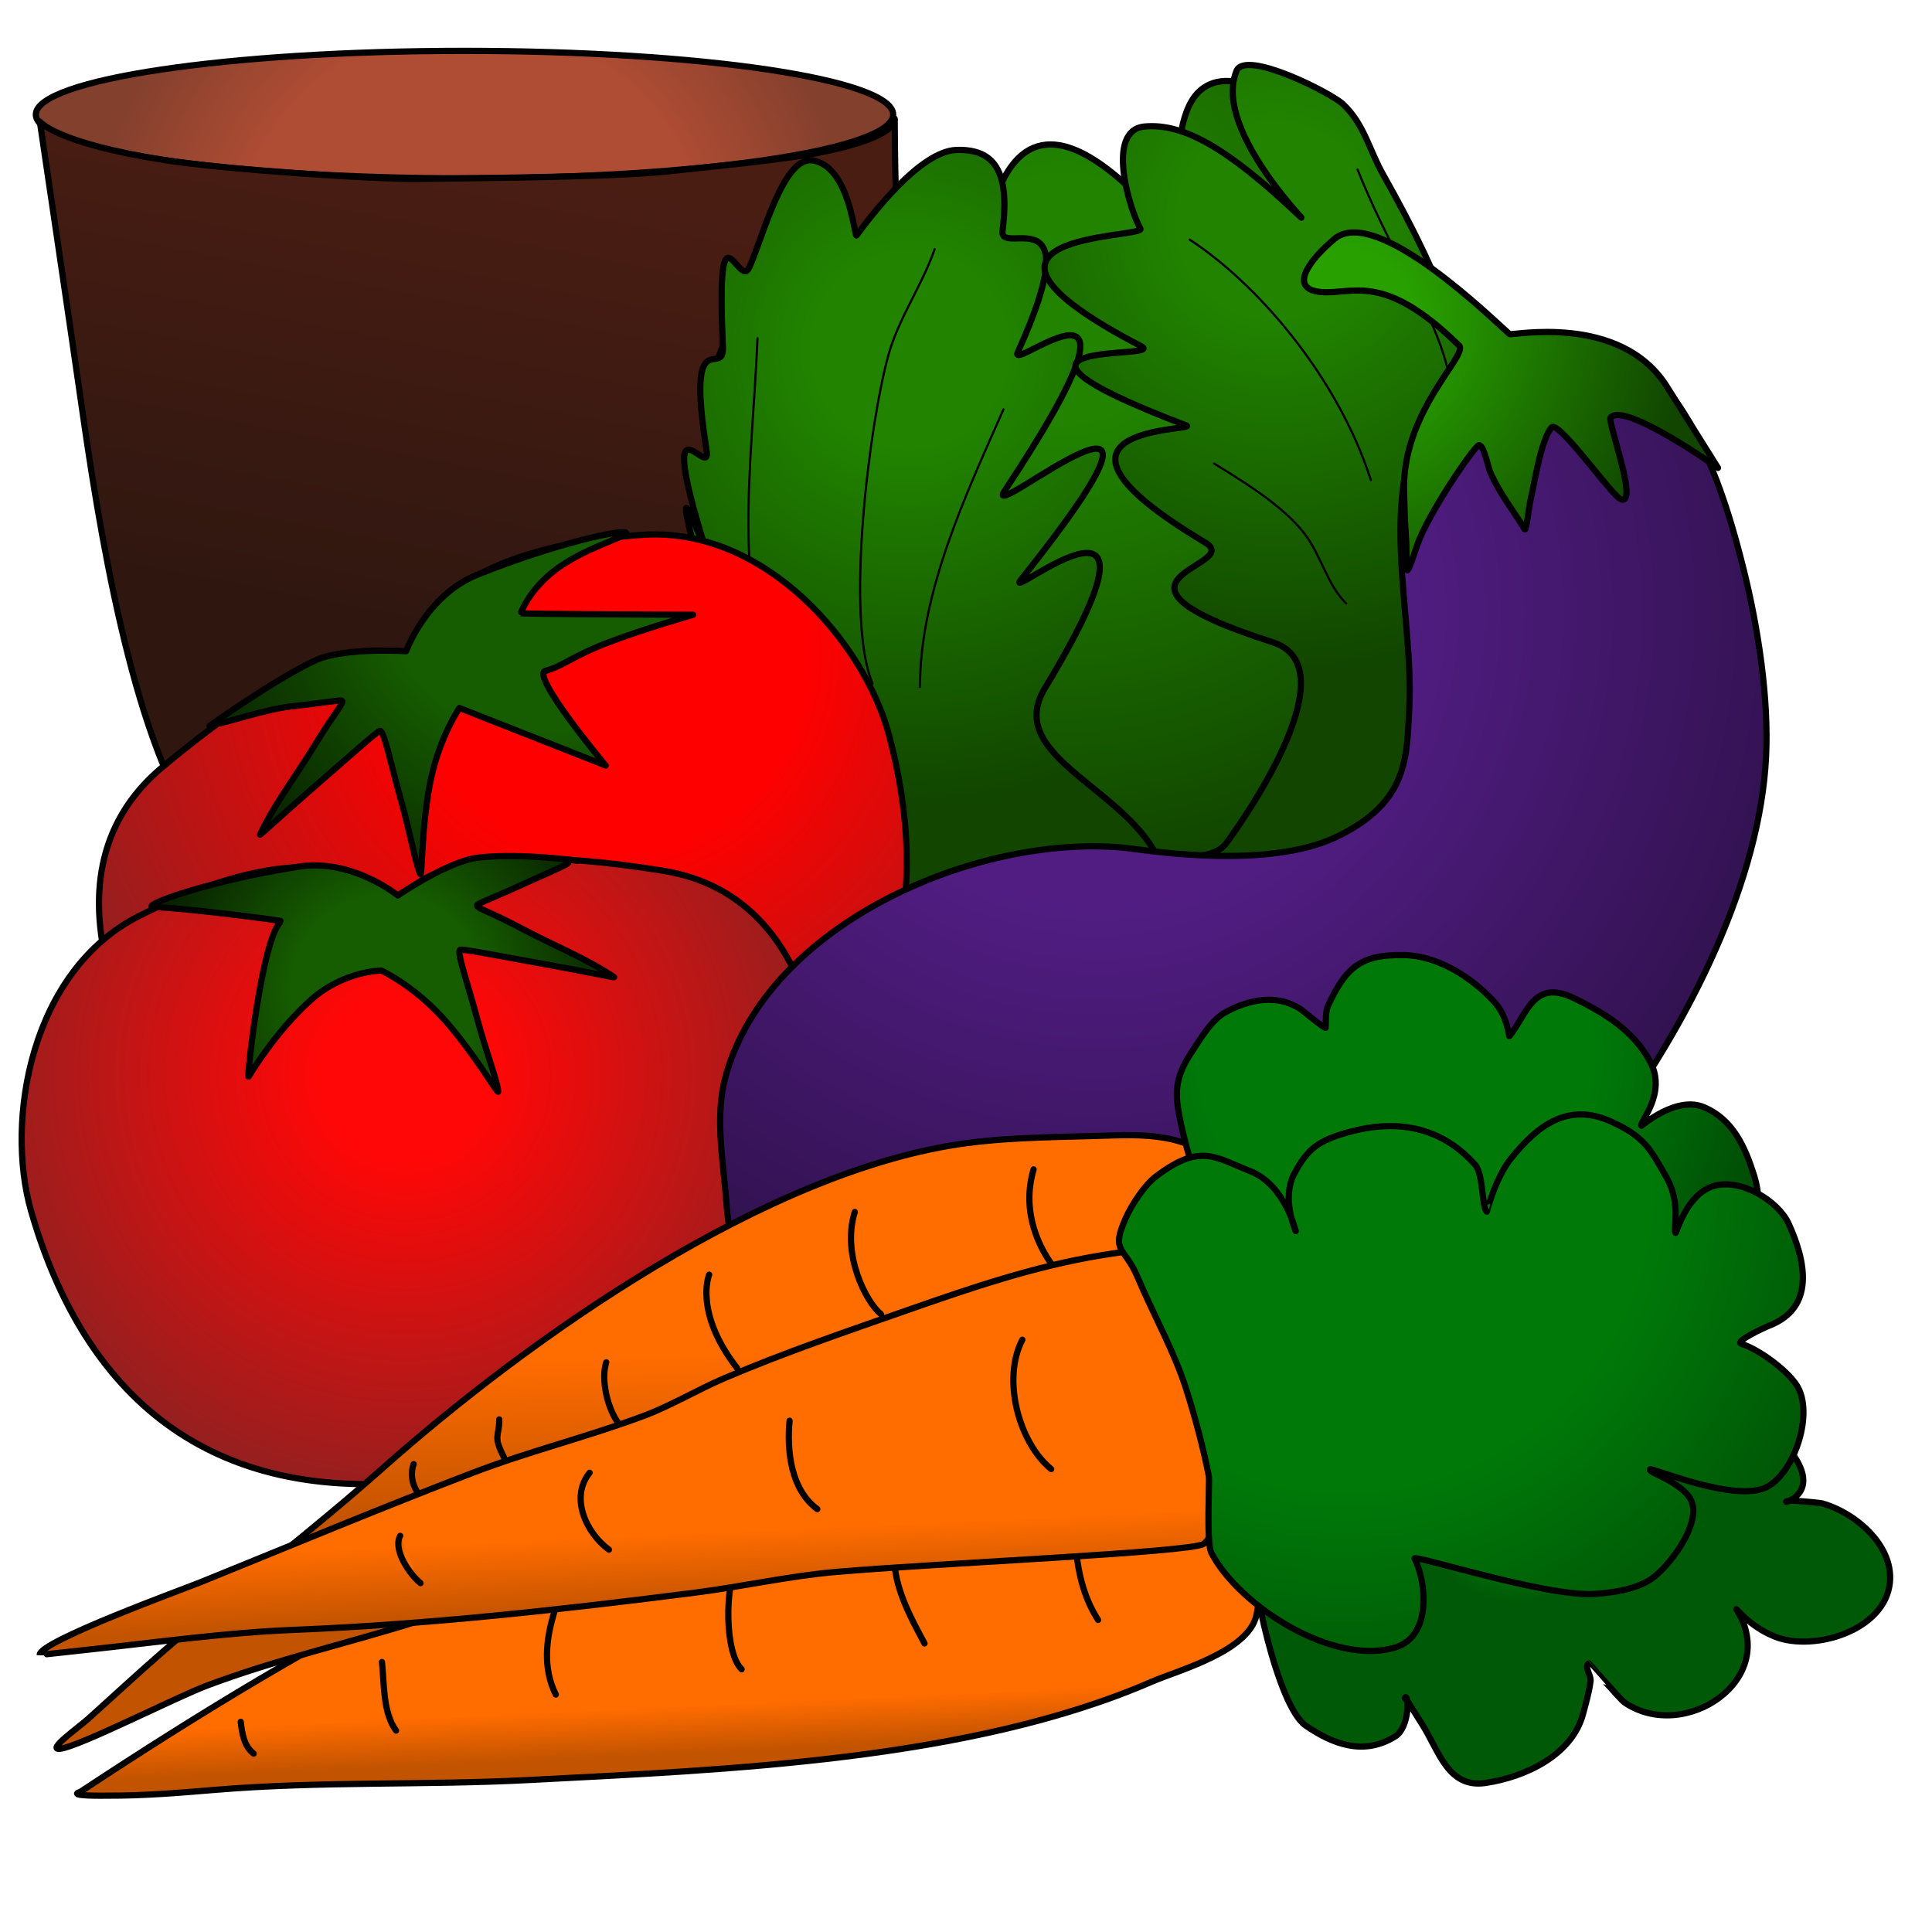
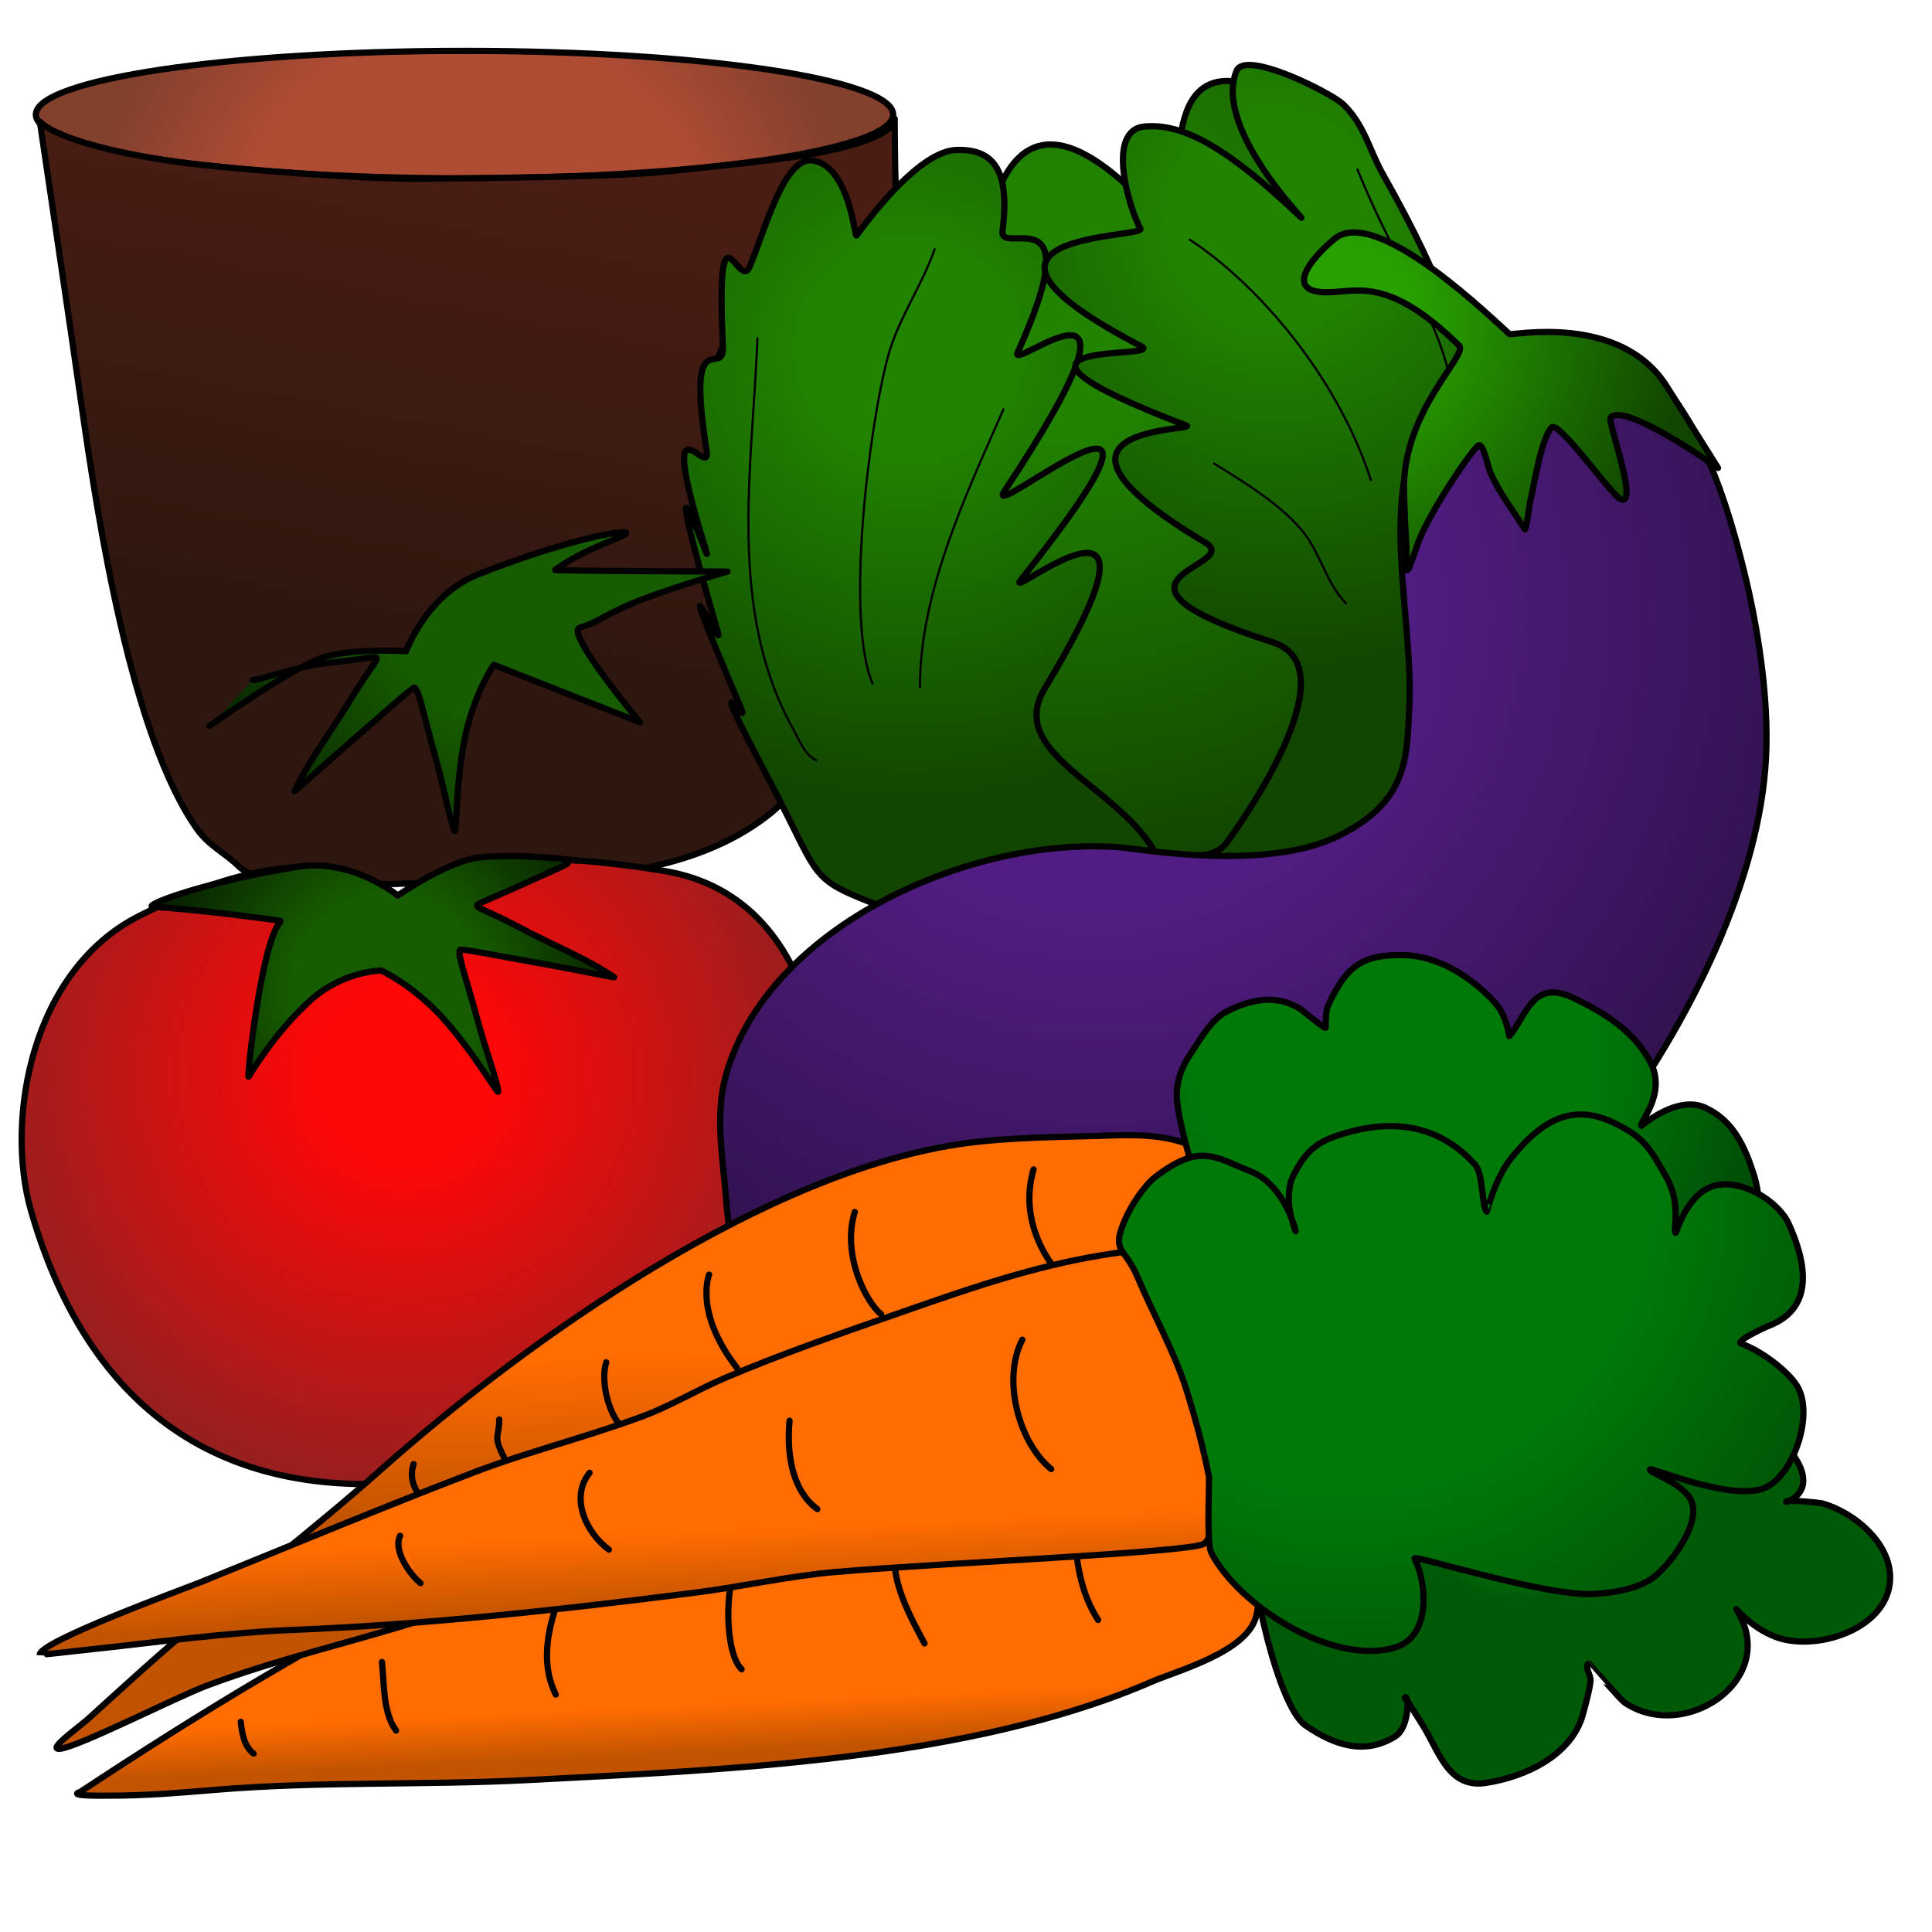
<svg xmlns="http://www.w3.org/2000/svg" width="2048pt" height="2048pt" version="1.1" viewBox="0,0,2048,2048">
  <defs>
    <radialGradient id="z" cx="500.05" cy="280.51" r="552.92" gradientUnits="userSpaceOnUse">
      <stop stop-color="#af4c34" offset=".451" />
      <stop stop-color="#83402d" offset=".733" />
    </radialGradient>
    <linearGradient id="v" x1="541.97" x2="414.41" y1="-3.758" y2="659.54" gradientTransform="translate(2.32)" gradientUnits="userSpaceOnUse">
      <stop stop-color="#4a1d13" offset=".254" />
      <stop stop-color="#2f1710" offset="1" />
    </linearGradient>
    <radialGradient id="ai" cx="303.19" cy="302.4" r="556.62" gradientTransform="matrix(1.411 .244 -.244 1.411 773.35 -183.79)" gradientUnits="userSpaceOnUse">
      <stop stop-color="#218300" offset=".164" />
      <stop stop-color="#114500" offset=".765" />
    </radialGradient>
    <radialGradient id="aj" cx="185.54" cy="358.01" r="442.37" gradientTransform="matrix(1.411 .244 -.244 1.411 789.92 -180.02)" gradientUnits="userSpaceOnUse">
      <stop stop-color="#218300" offset=".164" />
      <stop stop-color="#114500" offset=".765" />
    </radialGradient>
    <radialGradient id="ak" cx="467.58" cy="212.96" r="440.24" gradientTransform="matrix(1.411 .244 -.244 1.411 743.08 -180.62)" gradientUnits="userSpaceOnUse">
      <stop stop-color="#218300" offset=".164" />
      <stop stop-color="#114500" offset=".765" />
    </radialGradient>
    <radialGradient id="al" cx="423.26" cy="1060.8" r="614.65" gradientTransform="matrix(-.871 .519 .519 .871 462.4 -448.91)" gradientUnits="userSpaceOnUse">
      <stop stop-color="#f00" offset=".333" />
      <stop stop-color="#922020" offset="1" />
    </radialGradient>
    <radialGradient id="am" cx="451.81" cy="956.93" r="419.23" gradientTransform="matrix(-.871 .519 .519 .871 462.4 -448.91)" gradientUnits="userSpaceOnUse">
      <stop stop-color="#165c00" offset=".372" />
      <stop stop-color="#061900" offset=".972" />
    </radialGradient>
    <radialGradient id="an" cx="610.18" cy="1139.4" r="457.6" gradientTransform="translate(-180.47)" gradientUnits="userSpaceOnUse">
      <stop stop-color="#ff0707" offset=".197" />
      <stop stop-color="#922020" offset="1" />
    </radialGradient>
    <radialGradient id="ao" cx="590.73" cy="1049.3" r="273.87" gradientTransform="translate(-180.47)" gradientUnits="userSpaceOnUse">
      <stop stop-color="#165c00" offset=".372" />
      <stop stop-color="#061900" offset=".972" />
    </radialGradient>
    <radialGradient id="ap" cx="1249.5" cy="322.6" r="1037.9" gradientTransform="matrix(.997 -.078 .078 .997 -106.49 424.88)" gradientUnits="userSpaceOnUse">
      <stop stop-color="#511d83" offset=".295" />
      <stop stop-color="#260e3d" offset=".895" />
    </radialGradient>
    <radialGradient id="aa" cx="1428.7" cy="104.05" r="480.99" gradientTransform="matrix(.997 -.078 .078 .997 -11.276 348.7)" gradientUnits="userSpaceOnUse">
      <stop stop-color="#28a000" offset=".164" />
      <stop stop-color="#114500" offset=".765" />
    </radialGradient>
    <linearGradient id="w" x1="1281.7" x2="1348.3" y1="1413.1" y2="1488.2" gradientTransform="matrix(.64 .517 -.517 .64 669.46 214.2)" gradientUnits="userSpaceOnUse">
      <stop stop-color="#ff6c00" offset=".316" />
      <stop stop-color="#c25300" offset=".923" />
    </linearGradient>
    <radialGradient id="ab" cx="965.42" cy="1694.2" r="34.81" gradientTransform="matrix(.64 .517 -.517 .64 669.46 214.2)" gradientUnits="userSpaceOnUse">
      <stop stop-color="#ff6c00" offset=".316" />
      <stop stop-color="#d95c00" offset=".923" />
    </radialGradient>
    <radialGradient id="ac" cx="856.76" cy="1850.4" r="19.313" gradientTransform="matrix(.64 .517 -.517 .64 669.46 214.2)" gradientUnits="userSpaceOnUse">
      <stop stop-color="#ff6c00" offset=".316" />
      <stop stop-color="#d95c00" offset=".923" />
    </radialGradient>
    <linearGradient id="x" x1="1208.3" x2="1428.5" y1="785.07" y2="1044.5" gradientTransform="matrix(.64 .517 -.517 .64 669.46 214.2)" gradientUnits="userSpaceOnUse">
      <stop stop-color="#ff6c00" offset=".316" />
      <stop stop-color="#c25300" offset=".923" />
    </linearGradient>
    <linearGradient id="y" x1="1242.4" x2="1348.3" y1="1126.4" y2="1245.9" gradientTransform="matrix(.64 .517 -.517 .64 669.46 214.2)" gradientUnits="userSpaceOnUse">
      <stop stop-color="#ff6c00" offset=".316" />
      <stop stop-color="#c25300" offset=".923" />
    </linearGradient>
    <radialGradient id="ad" cx="876.08" cy="1539.7" r="29.344" gradientTransform="matrix(.64 .517 -.517 .64 669.46 214.2)" gradientUnits="userSpaceOnUse">
      <stop stop-color="#ff6c00" offset=".316" />
      <stop stop-color="#d95c00" offset=".923" />
    </radialGradient>
    <radialGradient id="ae" cx="869.57" cy="1344.5" r="17.571" gradientTransform="matrix(.64 .517 -.517 .64 669.46 214.2)" gradientUnits="userSpaceOnUse">
      <stop stop-color="#ff6c00" offset=".316" />
      <stop stop-color="#d95c00" offset=".923" />
    </radialGradient>
    <radialGradient id="af" cx="1454" cy="233.94" r="542.16" gradientTransform="matrix(.64 .517 -.517 .64 669.46 214.2)" gradientUnits="userSpaceOnUse">
      <stop stop-color="#007909" offset=".47" />
      <stop stop-color="#004305" offset="1" />
    </radialGradient>
    <radialGradient id="ag" cx="1889" cy="623.19" r="117.18" gradientTransform="matrix(.438 .697 -.697 .438 1211.6 11.938)" gradientUnits="userSpaceOnUse">
      <stop stop-color="#007909" offset=".47" />
      <stop stop-color="#005907" offset="1" />
    </radialGradient>
    <radialGradient id="ah" cx="1552.1" cy="387.56" r="841.52" gradientTransform="matrix(.64 .517 -.517 .64 631.64 204.85)" gradientUnits="userSpaceOnUse">
      <stop stop-color="#007909" offset=".47" />
      <stop stop-color="#004305" offset="1" />
    </radialGradient>
  </defs>
  <g stroke="#000" stroke-linecap="round" stroke-linejoin="round" stroke-width="6.6">
    <path d="m37.997 121.47c0-37.304 203.44-67.546 454.4-67.546s454.4 30.241 454.4 67.546c0 37.304-203.44 67.545-454.4 67.545s-454.4-30.241-454.4-67.545z" fill="url(#z)" />
    <path d="m42.244 128.87s32.643 219.79 44.26 301.11c17.065 119.46 52.533 351.1 122.81 449.48 12.101 16.943 31.041 26.129 44.211 39.3 30.871 30.87 215.06 14.737 260.36 14.737 98.012 0 218.15-5.38 299.66-68.774 82.636-64.272 89.143-192.72 108.07-287.38 27.073-135.36 31.519-262.88 27.945-374.49-0.992-30.957-1.155-77.105-1.155-77.105s6.74 18.672-77.406 35.567c-41.203 8.272-112.94 14.945-165.53 20.584-59.528 6.382-228.36 7.078-258.53 7.715-46.541 0.984-209.32-10.051-271.74-19.801-116.66-18.223-132.95-40.945-132.95-40.945z" fill="url(#v)" />
  </g>
  <g stroke="#000" stroke-linecap="round" stroke-linejoin="round">
    <path d="m1422.2 954.15c29.85 1.406 92.86-113.32 92.1-142.65-3.38-129.9 48.51-263.37 32.66-394.78-13.75-114.02-73-259.17-188.16-310.11-5.79-2.558-77.03-52.116-100.96 11.686-23.79 63.408 18.15 147.81 12.56 155.39-8.21 11.143-183.95-265.71-227.26-15.555-7.33 42.341 9.75 81.072 5.77 104.08-0.29 1.685-40.6-38.504-40.86-38.792-37.83-41.566-96.092-104.54-158.86-67.149-38.973 23.214-109.51 129.65-94.91 181.81 46.833 167.27 216.84 365.81 306.3 520.87 20.68 35.838 290.95-8.126 361.62-4.797z" fill="url(#ai)" stroke-width="6.6" />
    <path d="m958.31 970.11c-107.14-41.293-81.399-26.471-143.21-143.66-76.5-145.04-17.241-46.58-30.097-76.867-85.331-201.03-16.293-52.405-24.142-79.64-73.036-253.41-3.549-57.559-12.133-85.241-55.826-180.02 5.773-72.329 0.232-107.35-22.207-140.37 18.933-74.413 17.324-110.02-7.374-163.22 16.883-58.691 28.066-83.976 15.253-34.49 36.201-118.65 67.607-113.21 38.926 6.739 43.845 82.341 45.996 79.423 15.296-20.758 67.199-89.407 105.89-90.615s57.21 20.361 48.88 85.783c-3.65 28.567 93.93-43.159 16.11 128.66-11.29 24.937 164.14-121.89-13.93 147-26.55 40.094 233.92-177.5 17.4 94.085-22.11 27.737 178.68-138.93 25.27 115.15-41.36 68.489 74.04 102.02 115.15 171.04 30.37 50.986-139.6 117.53-264.41 69.422z" fill="url(#aj)" stroke-width="6.6" />
    <path d="m1202.4 908.68c3.97-22.878 138.12 89.464 213.95 46.301 73.02-41.567 108.58-170.02 112.39-192.05 45.48-262.66 70.92-341.61-62.53-577.78-14.88-26.334-19.86-53.22-42.56-74.769-12.47-11.838-103.41-57.923-112.81-35.389-27.5 65.908 93.91 179.65 63.9 151.38-72.78-68.546-120.17-96.261-161.64-92.242-41.46 4.02-15.78 87.608-4.23 108.32 5.81 10.421-231.87 3.385 0.7 124.52 29.08 15.144-202.11-11.117 47.84 84.009 15.79 6.007-190.2-1.326 20.01 124.06 43.14 25.736-139.7 37.889 71.83 105.84 79.64 25.586-23.15 177.41-49.33 212.93-24.66 33.471-128.17-5.812-147.01 29.245" fill="url(#ak)" stroke-width="6.6" />
    <path d="m1261.1 254.04c70.4 45.899 156.16 143.57 192.08 254.82" fill="none" stroke-width="2.32" />
    <path d="m1439 179.65c65.37 161.9 129.06 187.34 91.98 368.72" fill="none" stroke-width="2.32" />
    <path d="m802.97 358.61c-5.41 136.6-32.485 289.2 38.269 414.99 6.919 12.3 11.197 25.929 23.919 32.29" fill="none" stroke-width="2.32" />
    <path d="m990.73 264.13c-13.205 38.405-38.197 73.138-49.033 112.42-20.742 75.191-45.8 280.22-16.743 348.01" fill="none" stroke-width="2.32" />
    <path d="m1063.7 433.95c-39.71 90.253-88.498 193.24-88.498 294.2" fill="none" stroke-width="2.32" />
    <path d="m1287 491.39c30.61 18.955 72.72 44.311 95.67 74.148 17.65 22.95 24.04 53.938 44.25 74.147" fill="none" stroke-width="2.32" />
  </g>
  <g stroke="#000" stroke-linecap="round" stroke-linejoin="round" stroke-width="6.6">
-     <path d="m431.54 699.68s5.898-116.1 249.3-132.72c129.7-8.86 235.74 114.57 261.65 212.71 52.398 198.52-0.526 370.64-218.89 467.58-168.63 74.87-320.76 177.43-470.21 15.41-114.54-124.18-222.35-331.23-81.585-449.2 207.83-174.17 259.74-113.78 259.74-113.78z" fill="url(#al)" />
-     <path d="m222.09 769.62c-1.9 1.133 70.427-50.401 112.53-69.73 30.278-13.9 95.863-9.565 95.863-9.565s21.415-59.575 76.139-81.369c95.915-38.198 168.73-50.739 155.61-42.274-7.878 5.083-46.192 16.721-73.729 37.563s-36.716 45.778-36.42 45.804c12.572 1.111 182.73 1.64 182.73 1.64s-50.195 14.226-89.34 29.091c-39.144 14.866-47.111 24.725-67.239 30.37-16.317 4.577 63.815 100.37 63.815 100.37l-155.04-61.014s-20.719 29.88-30.473 76.508-9.013 102.81-10.888 99.664c-4.47-7.504-10.537-42.725-21.223-80.71s-16.853-70.046-21.522-71.229c-2.128-0.539-34.05 28.411-65.868 55.893s-62.252 55.813-61.404 54.036c16.454-34.452 37.232-60.502 58.797-96.008 21.564-35.507 31.897-44.893 27.461-46.017-2.52-0.639-26.905 3.392-53.566 6.207-26.662 2.816-74.671 19.208-76.867 17.801" fill="url(#am)" />
+     <path d="m222.09 769.62c-1.9 1.133 70.427-50.401 112.53-69.73 30.278-13.9 95.863-9.565 95.863-9.565s21.415-59.575 76.139-81.369c95.915-38.198 168.73-50.739 155.61-42.274-7.878 5.083-46.192 16.721-73.729 37.563c12.572 1.111 182.73 1.64 182.73 1.64s-50.195 14.226-89.34 29.091c-39.144 14.866-47.111 24.725-67.239 30.37-16.317 4.577 63.815 100.37 63.815 100.37l-155.04-61.014s-20.719 29.88-30.473 76.508-9.013 102.81-10.888 99.664c-4.47-7.504-10.537-42.725-21.223-80.71s-16.853-70.046-21.522-71.229c-2.128-0.539-34.05 28.411-65.868 55.893s-62.252 55.813-61.404 54.036c16.454-34.452 37.232-60.502 58.797-96.008 21.564-35.507 31.897-44.893 27.461-46.017-2.52-0.639-26.905 3.392-53.566 6.207-26.662 2.816-74.671 19.208-76.867 17.801" fill="url(#am)" />
  </g>
  <g stroke="#000" stroke-linecap="round" stroke-linejoin="round" stroke-width="6.6">
    <path d="m425.46 957.72s-63.601-95.4-278.25 13.373c-114.37 57.957-141.93 216.09-114.35 312.32 55.806 194.67 187.54 313.82 421.51 285.74 180.68-21.68 361.36-11.57 406.23-224.3 34.383-163.04 21.217-392.91-157.61-421.82-264.03-42.684-277.53 34.691-277.53 34.691z" fill="url(#an)" />
    <path d="m611.66 912.47c2.183 0-58.529-8.366-103.96-3.491-32.674 3.505-86.061 40.284-86.061 40.284s-48.218-39.674-105.59-30.518c-100.56 16.046-168.59 42.173-153.2 42.725 35.301 1.265 136.42 14.323 135.42 15.044-10.092 7.288-19.403 49.549-25.872 89.449-6.468 39.91-10.095 77.46-8.819 75.33 6.203-10.34 31.816-50.86 66.144-81.47 34.327-30.61 74.4-31.03 74.4-31.03s32.64 14.86 64.441 49.44c31.802 34.59 59.534 82.58 59.534 78.96 0-8.61-12.638-41.52-22.756-79.1s-21.076-67.86-17.717-71.22c1.531-1.54 43.194 6.88 84.029 14.11 40.834 7.23 80.924 15.87 79.308 14.79-31.333-20.88-62.089-32.47-98.285-51.673-36.196-19.202-49.69-21.94-46.498-25.132 1.813-1.813 24.51-10.707 48.524-21.779s46.38-20.209 47.53-22.509" fill="url(#ao)" />
  </g>
  <path d="m1417.4 886.8c76.03-36.76 73.65-84.588 76.45-135.4 5.92-107.75-43.75-252.63 40.22-340.92 24.67-25.936 50.98-38.183 85.65-43.071 24.38-3.437 54.25-11.689 78.57-4.089 90.76 28.361 130.42 161.13 150.24 241.15 15.09 60.928 26.72 135.48 23.52 198.42-12.96 255.45-282.47 598.47-513.82 701.4-55.34 24.63-127.01 34.35-186.96 40.84-122.3 13.25-244.01-5.94-337.26-97.15-44.341-43.37-59.765-118.22-64.34-177.04-3.381-43.46-12.191-88.72-0.113-131.47 45.016-159.32 262.94-254.82 420.18-241.02 18.77 1.647 151.63 25.119 227.66-11.642z" fill="url(#ap)" stroke="#000" stroke-linecap="round" stroke-linejoin="round" stroke-width="6.6" />
  <path d="m1488.4 522.97c0.58 14.502 0.62 28.601 1.75 43.102 2.81 36.185-3.81 58.822 12.13 11.867 11.39-33.55 60.94-105.63 65.42-105.98 5.33-0.414 9.28 21.97 11.78 27.909 9.77 23.134 25.43 42.3 36.79 61.194 1.56 2.588 5.03-26.451 5.73-29.271 4.49-18.033 11.03-64.99 22.71-78.634 7.19-8.404 63.87 72.202 73.17 75.98 19.99 8.124-14.19-82.287-10.57-86.519 14.56-17.016 113.85 53.403 113.85 53.403s-47.67-76.187-55.02-87.541c-49.66-76.694-163.86-52.548-165.97-54.348-15.12-12.94-141.34-137.98-185.6-100.86-28.8 24.159-48.98 54.142-12.8 56.41 33.11 2.076 65.69-21.205 144.9 56.622 10.46 10.276-61.75 70.323-58.27 156.67z" fill="url(#aa)" stroke="#000" stroke-linecap="round" stroke-linejoin="round" stroke-width="6.6" />
  <g stroke="#000" stroke-linecap="round" stroke-linejoin="round" stroke-width="6.6">
    <path d="m85.222 1899.4c251-165.81 516.49-315.04 813.73-380.63 66.719-14.73 133.08-36.33 202.01-38.39 26.59-0.79 199.03-23.15 211.32 3.77 5.78 12.66 6.13 83.84 7.22 101.09 2.79 44.16 22.1 82.38 12.37 126.9-8.45 38.65-82.92 58.38-111.09 70.6-192.69 83.62-451.06 93.25-659.95 104.14-111.07 5.78-221.76 1.16-333.22 10.47-37.962 3.17-75.106 6.27-113.19 6.12-2.493-0.01-44.888 0.85-29.196-4.07z" fill="url(#w)" />
    <path d="m1164 1717.2c-32.32-50.59-22.29-110.82-28.16-165.62" fill="none" />
    <path d="m980.01 1742.1c-15.62-29.26-36.05-66.14-31.242-100.65 1.961-14.08 8.399-30.35 6.885-44.51" fill="none" />
    <path d="m786.14 1769.5c-18.177-17.56-17.738-88.97-4.718-110.84" fill="none" />
    <path d="m589.14 1796.3c-14.128-28.35-10.183-59.47-1.521-87.63" fill="none" />
    <path d="m419.85 1834.5c-13.981-18.62-12.487-49.54-14.965-72.7" fill="url(#ab)" />
    <path d="m268.88 1858.9c-10.144-7.66-12.407-21.87-13.671-33.68" fill="url(#ac)" />
  </g>
  <g stroke="#000" stroke-linecap="round" stroke-linejoin="round" stroke-width="6.6">
    <path d="m1327.3 1383.7c-95.07 69.52-225.24 68.14-334.54 104.68-119.88 40.08-231.14 94.66-346.41 144.9-67.301 29.34-132.68 63.17-203 85.23-74.45 23.35-150.97 40.79-223.98 68.29-33.383 12.58-135.73 64.85-155.81 67-14.565 1.56 19.238-22.19 30.134-31.98 26.233-23.58 52.108-47.59 78.717-70.74 76.141-66.24 156.85-126.86 232.13-193.8 155.95-138.66 409.85-318.07 620.93-345.63 50.49-6.59 102.96-6.26 153.73-8.05 72.56-2.56 114.57 10.24 140.47 80.85 12.37 33.72 17.45 64.86 7.62 99.25z" fill="url(#x)" />
    <path d="m1230.5 1325.1c18.34 19.69 22.33 69.36 36.29 91.99 23.72 38.46 24.73 94.35 20.75 137.99-1.57 17.22 4.46 71.21-11.65 81.54-14.19 9.1-284.25 20.51-389.89 29.72-50.246 4.38-99.854 15.67-149.84 22.01-141.28 17.92-281.42 33.63-423.61 39.32-73.928 2.96-147.09 13.33-220.63 21.2-2.271 0.24-49.737 5.56-49.762 5.32-1.47-13.75 153.43-70.09 170.33-76.94 95.916-38.85 191.86-78.94 288.39-115.93 59.224-22.69 121.13-37.95 180.52-60.05 30.273-11.26 57.232-27.83 86.752-40.43 63.044-26.93 130.04-49.72 194.78-72.37 67.349-23.55 134.1-46.3 204.73-57.84 31.4-5.14 60.37-8.17 62.83-5.53z" fill="url(#y)" />
    <path d="m1114.3 1557.3c-34.63-28.29-52.28-95.6-30.58-137.14" fill="none" />
    <path d="m866.35 1599.7c-28.016-20.8-32.346-61.21-29.387-93.69" fill="none" />
    <path d="m645.47 1642.7c-24.283-17.87-41.543-55.38-20.475-81.5" fill="none" />
    <path d="m445.76 1678.2c-11.255-9.07-29.459-35.09-21.584-50.16" fill="url(#ad)" />
    <path d="m1114.4 1339.6c-10.43-14.6-32.65-52.68-18.76-99.99" fill="none" />
    <path d="m933.91 1393.1c-15.344-12.14-41.994-62.78-27.803-108.35" fill="none" />
    <path d="m781.29 1450.2c-46.107-59.39-29.557-99-29.557-99" fill="none" />
    <path d="m656.13 1509.4c-12.303-15.8-19.342-47.17-13.499-65.3" fill="none" />
    <path d="m534.14 1544.6c-11.885-23.07-4.807-21.52-4.934-39.94" fill="url(#ae)" />
    <path d="m443.07 1582.7s-10.594-13.71-4.619-30.68" fill="none" />
  </g>
  <g stroke="#000" stroke-linecap="round" stroke-linejoin="round" stroke-width="6.6">
    <path d="m1247.9 1168.1c-2.06-19.26 3.59-35.19 14.46-51.49 9.57-14.34 21.52-35.6 37.25-43.94 24.98-13.23 54.06-19.58 79.64-2.52 1.88 1.25 25.94 21.58 26.02 19.19 0.23-6.48-0.22-17.35 2.51-23.24 19.03-41.07 34.87-54.7 81.16-53.63 35.41 0.82 71.31 23.53 95.21 49.75 14.04 15.39 15.3 36.95 15.86 36.25 19.05-23.61 25.25-61.34 68.6-40.29 31.35 15.22 63.04 33.99 80.88 67.79 17.85 33.8-12.79 64.74-9.49 67.4 0.25 0.2 37.24-32.68 67.13-19.39 29.89 13.28 42.61 41.26 52.42 72.52 10.54 33.6 6.7 92.69-37.05 101.85-20.51 4.29-45.53 3.86-45.43 4.86 1.24 11.59 43.86 31.69 42.74 63.34-0.61 17.17-7.84 29.85-18.39 42.92-38.32 47.51-78.64 24.97-116.45-5.53-2.1-1.69 5.34 32.84-8.79 57.88-18.03 31.94-46.17 38.06-80.87 37.61-38.74-0.5-92.07-21.68-109.21-59.23-6.75-14.78-7.17-34.04-10.33-49.84-1.56-7.81 0.5-29.69-4.51-23.49-12.54 15.56-15.09 65.12-48.29 62.1-86.91-7.92-167.89-243.67-175.07-310.87z" fill="url(#af)" />
    <path d="m1328.3 1640.1c-3.49 30.48 26.11 168.54 55.61 188.96 29.44 20.37 62.25 32.23 95.16 11.57 14.88-9.34 14.71-44.06 10.48-41.41-1.58 1 2 3.17 2.99 4.76 5.23 8.33 10.46 16.65 15.68 24.98 17.11 27.24 26.88 66.97 66.52 61.06 42.97-6.42 91.72-29.84 103.33-73.16 2.95-11.02 6.54-23.49 7.97-34.85 0.78-6.23-7.15-15.42-1.83-18.76 0.03-0.01 33.97 38.76 37.45 41.17 63.53 43.96 165.71-23.97 119.2-98.05-2.72-4.35 13.27 18.03 41.3 28.8 41.27 15.85 116.35-6.87 121.22-57.86 3.87-40.53-38.81-74.96-72.52-83.82-1.37-0.36-39.39-4.62-37.37-1.41 0.13 0.21 38.13-11.07 3.46-55.24-24.98-31.83-73.66-52.42-112.96-58.44-33.25-5.08-67.7 7.63-96.13 23.87-7.72 4.41-15.49 8.85-22.6 14.19-3.2 2.4-5.15 12.93-7.28 9.54-18.18-28.97-30.71-70.49-57.05-93.53-33.78-29.55-97.07-6.85-130.1 12.02-18.49 10.56-38.34 31.49-30.45 30.73 16.59-1.62-14.06-82.46-42.9-84.18-20.01-1.2-36.54 6.73-49.63 19.65-28.97 28.59-41.13 81.61-37.05 114.36 2.64 21.19 4.89 42.6 9.96 63.4 1.69 6.96 9.69 32.94 7.54 51.65z" fill="url(#ag)" />
    <path d="m1281.4 1564.6c-6.3-31.52-14.18-60.84-23.75-91.34-12.46-39.74-35.43-80.58-51.71-119.32-13.96-33.19-28.99-25.9-12.69-62.57 6.23-14 19.83-35.04 32.21-44.39 47.19-35.65 62.75-20.05 99.76-5.53s48.28 63.61 48.28 63.61-15.48-34.66-1.56-60.87c13.93-26.21 25.29-35.06 57.26-43.97 50.69-14.12 98.11-6.42 134.54 34.55 8.82 9.92 6.92 45.28 12.3 49.62 0.17 0.15 8.86-35.59 25.89-56.7 27.58-34.18 60.07-60.02 106.76-38.39 34.71 16.08 40.52 28.55 57.39 57.96 16.88 29.41 6.83 57.01 10.13 59.67 0.7 0.57 11.63-41.38 40.53-49.78 28.86-8.38 68.34 16.02 79.27 39.96 18.17 39.8 28.52 88.92-20.4 108.06-5.99 2.34-36.87 16.87-29.91 19.18 18.92 6.27 47.64 27.16 58.6 43.67 19.18 28.88-1.6 92.66-31.37 108.23-33.04 17.27-122.16-20.82-123.85-18.72-2.61 3.24 30.66 12.44 42.2 30.45 15.79 24.62-23.97 76.27-43.57 87.55-16.8 9.68-37.6 12.61-56.43 14.03-51.31 3.87-194.27-42.47-191.77-37.42 13.35 26.98 17.3 82.35-19.91 94.02-65.46 20.53-165.86-43.34-195.46-99.95-5.63-10.76-1.72-76.5-2.74-81.61z" fill="url(#ah)" />
  </g>
</svg>